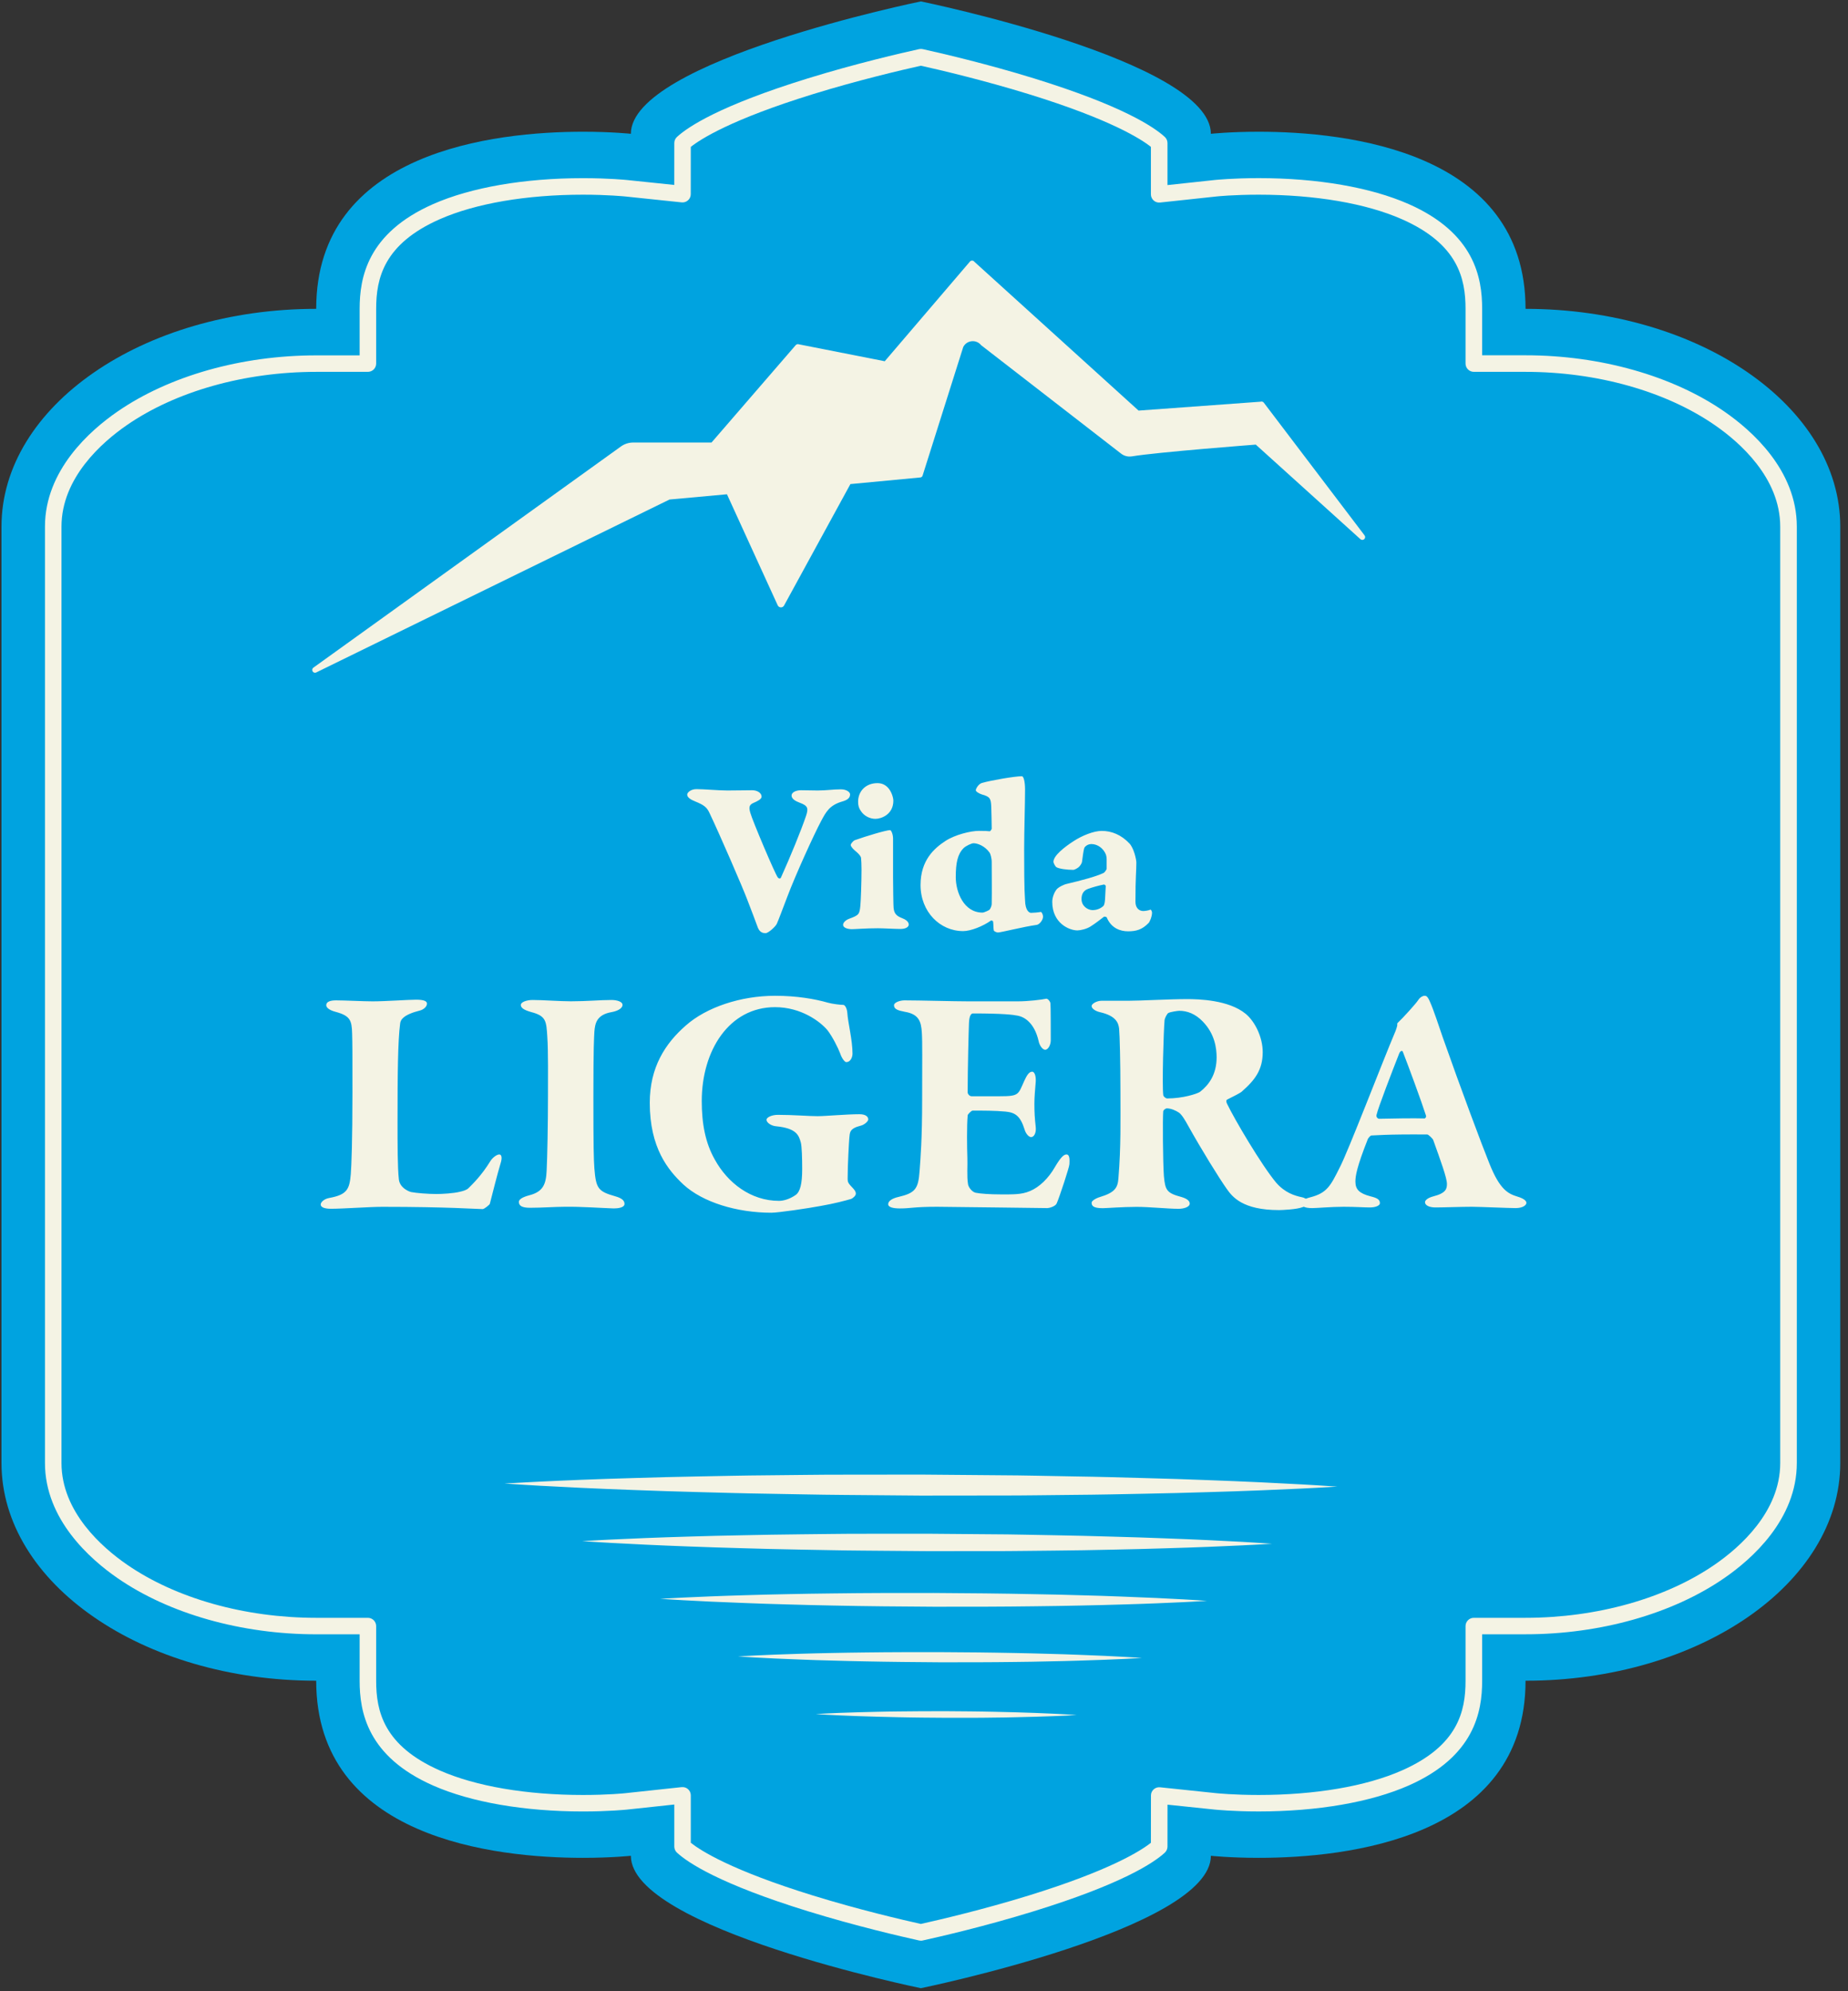
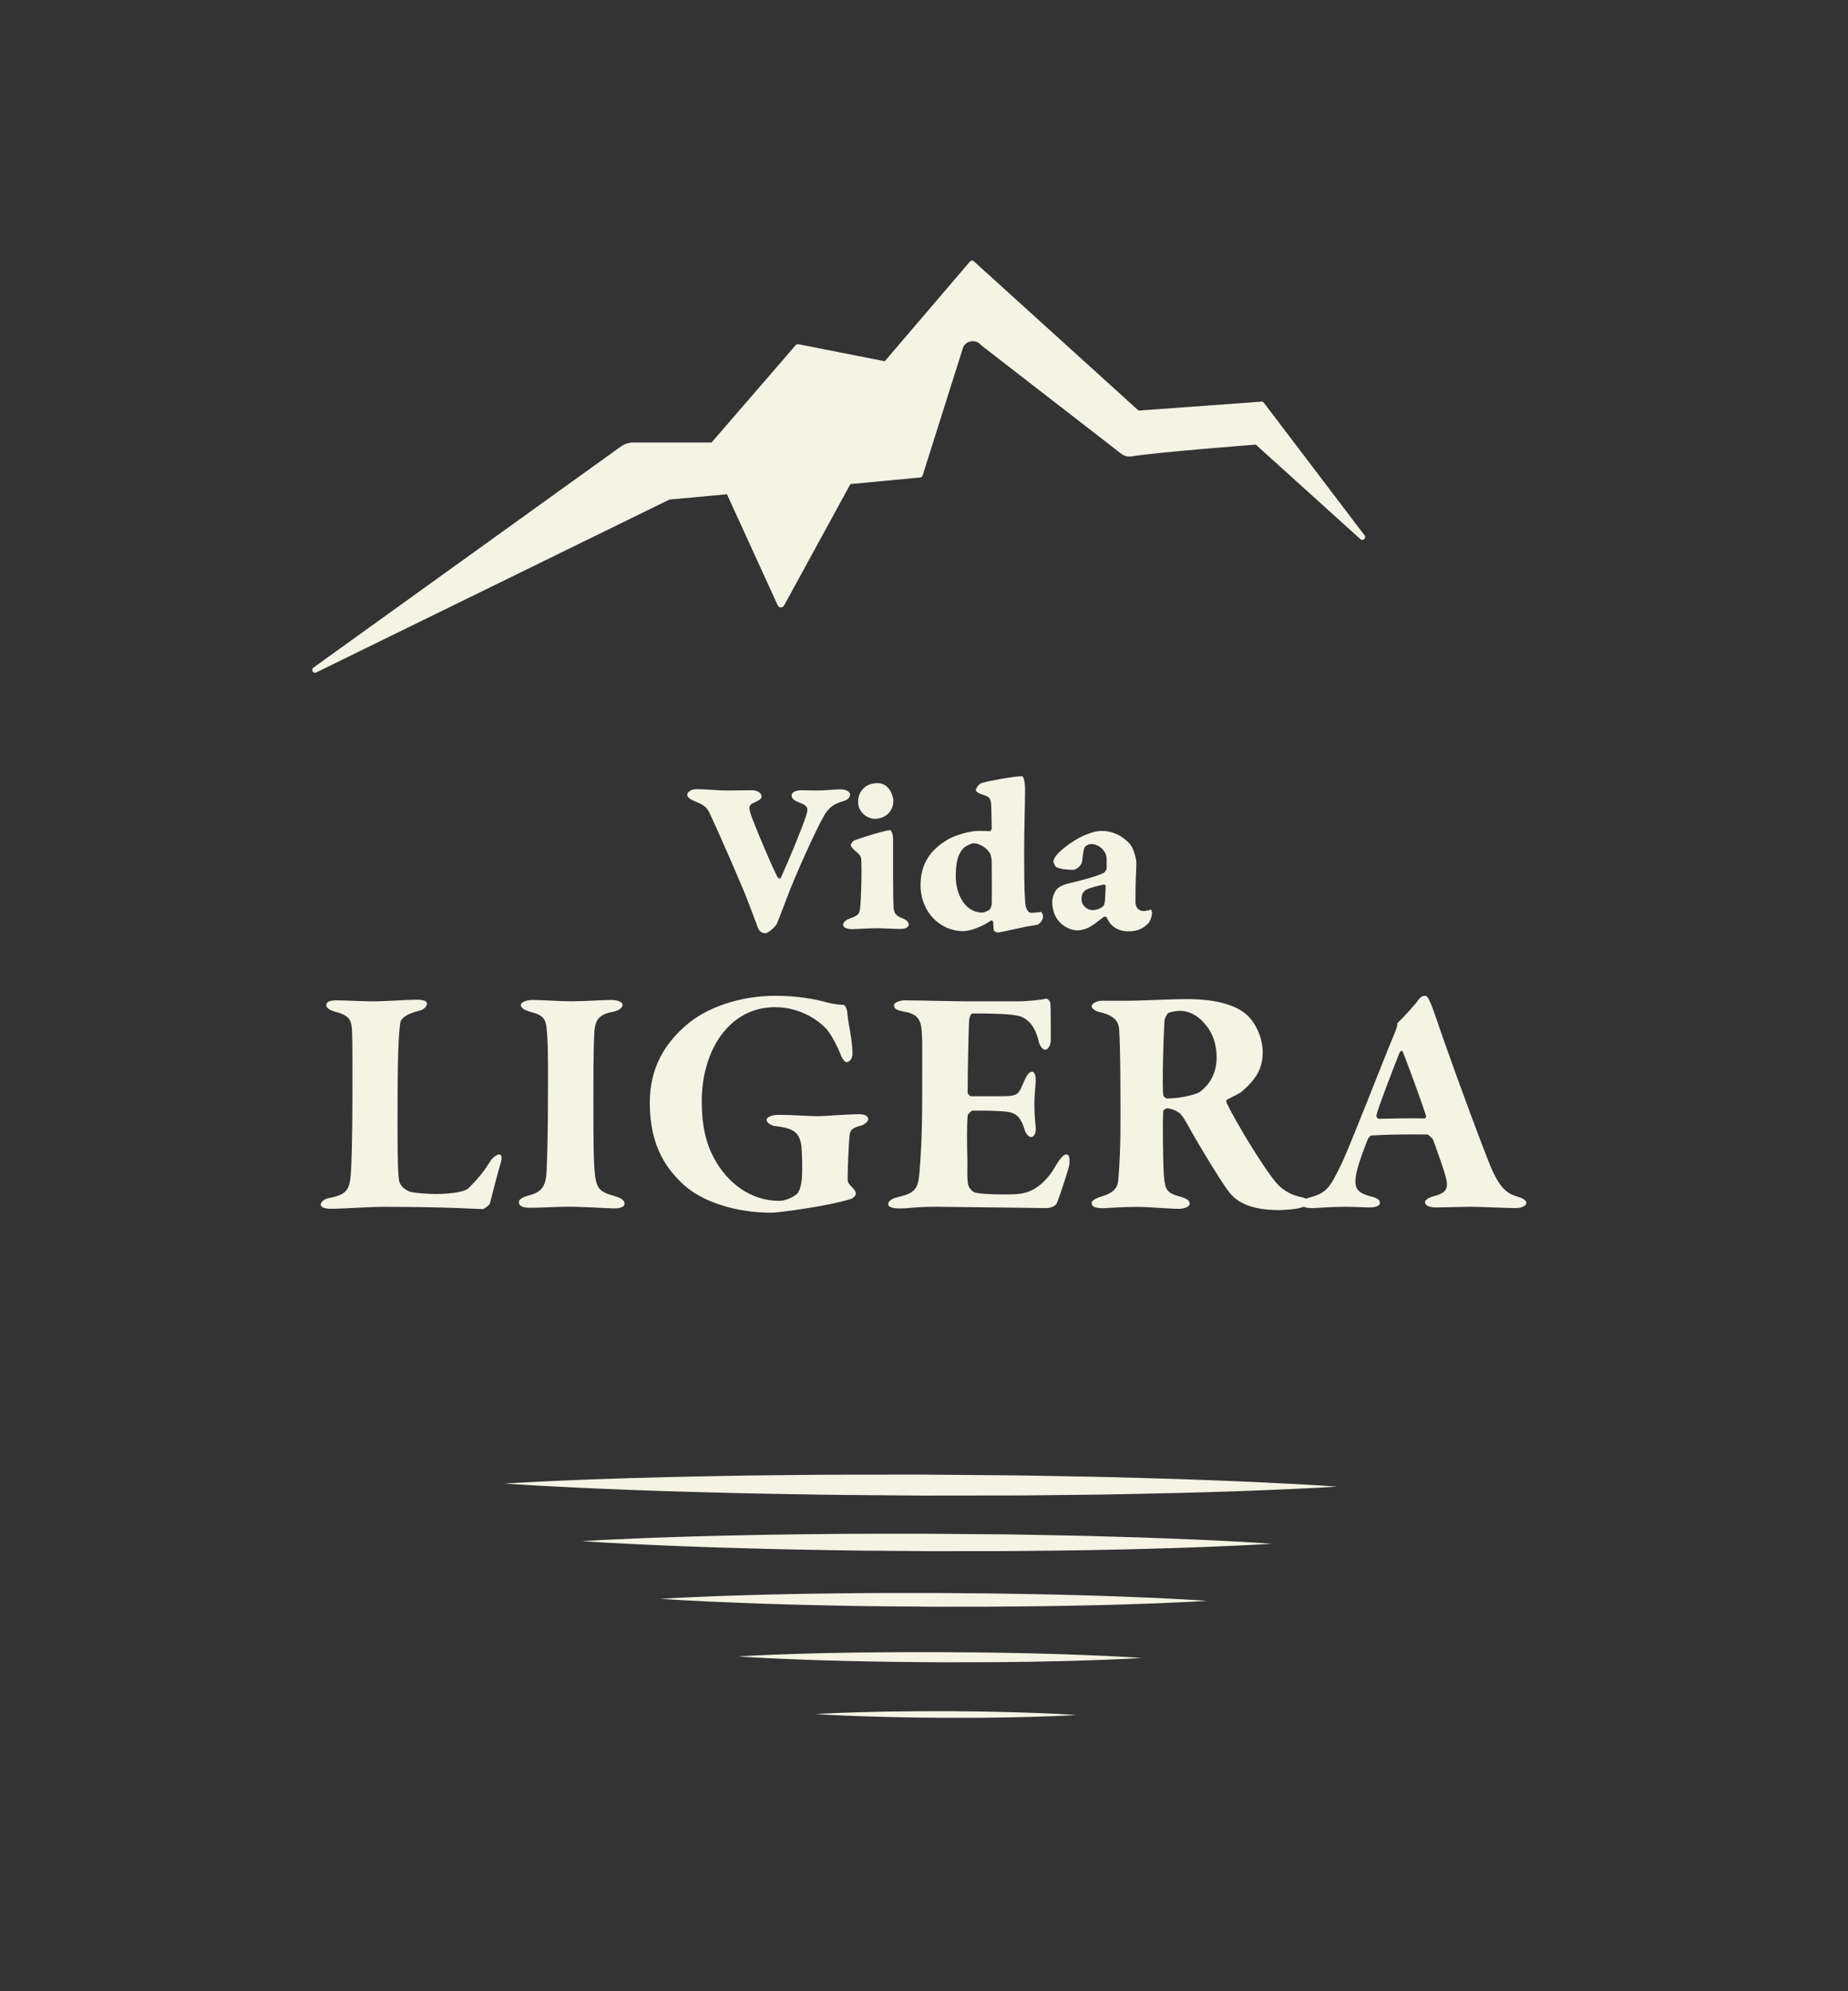
<svg xmlns="http://www.w3.org/2000/svg" width="194" height="209" viewBox="0 0 194 209">
  <rect x="0" y="0" width="194" height="209" fill="#333333" stroke="none" />
  <g fill="none" fill-rule="evenodd">
    <g fill-rule="nonzero">
      <g>
        <g>
-           <path fill="#00A3E0" d="M183.508 39.112c-5.974-4.139-14.239-6.694-23.359-6.694 0-16.556-18.773-18.591-28.014-18.591-3.02 0-5.02.217-5.02.217 0-7.675-30.443-13.896-30.443-13.896S66.228 6.369 66.228 14.044c0 0-2-.217-5.02-.217-9.245 0-28.014 2.035-28.014 18.59-9.12 0-17.384 2.56-23.358 6.695-5.979 4.135-9.68 9.853-9.68 16.161v98.282c0 6.312 3.697 12.03 9.68 16.161 5.974 4.139 14.239 6.694 23.358 6.694 0 16.556 18.773 18.591 28.014 18.591 3.02 0 5.02-.217 5.02-.217 0 7.675 30.444 13.897 30.444 13.897s30.444-6.222 30.444-13.897c0 0 2 .217 5.02.217 9.245 0 28.013-2.035 28.013-18.59 9.12 0 17.385-2.56 23.36-6.695 5.978-4.135 9.679-9.853 9.679-16.161V55.278c0-6.313-3.701-12.031-9.68-16.166z" transform="translate(-1511 -2771) translate(0 2191) translate(1511 580)" />
-           <path fill="#F4F3E4" d="M96.672 203.696c-.06 0-.126-.009-.187-.022-1.835-.404-6.65-1.519-11.696-3.076-9.229-2.855-12.556-5.072-13.719-6.14-.178-.164-.282-.394-.282-.637v-4.417l-5.015.538c-.005 0-1.857.191-4.565.191-6.169 0-11.757-.967-15.736-2.72-6.92-3.05-7.718-7.736-7.718-10.998v-4.877h-4.56c-7.844 0-15.454-2.156-20.877-5.913-2.837-1.961-7.597-6.135-7.597-12.07V55.278c0-5.935 4.755-10.11 7.593-12.066C17.74 39.455 25.35 37.3 33.194 37.3h4.56v-4.881c0-3.259.798-7.948 7.718-10.999 3.979-1.752 9.567-2.72 15.736-2.72 2.738 0 4.565.191 4.582.191l4.994.52.004-4.403c0-.243.104-.473.282-.638 1.163-1.067 4.49-3.284 13.723-6.139 5.033-1.557 9.853-2.672 11.697-3.076.126-.026.251-.026.373 0 1.84.408 6.655 1.519 11.697 3.076 9.228 2.855 12.555 5.072 13.718 6.14.178.164.282.394.282.637v4.417l5.016-.538c.004 0 1.86-.191 4.564-.191 6.17 0 11.757.967 15.736 2.72 6.92 3.05 7.718 7.736 7.718 10.998v4.877h4.56c7.844 0 15.454 2.156 20.877 5.913 2.837 1.961 7.597 6.135 7.597 12.07v98.282c0 5.935-4.755 10.109-7.593 12.065-5.427 3.758-13.037 5.914-20.881 5.914h-4.56v4.876c0 3.259-.798 7.944-7.718 10.999-3.979 1.752-9.567 2.72-15.736 2.72-2.742 0-4.564-.191-4.582-.191l-4.994-.52-.004 4.403c0 .243-.104.473-.282.638-1.167 1.071-4.512 3.297-13.797 6.16-5.028 1.554-9.8 2.656-11.623 3.055-.06.017-.121.022-.186.022zm-24.149-10.274c1.05.833 4.26 2.885 12.778 5.519 4.82 1.492 9.432 2.568 11.37 2.998 1.923-.43 6.491-1.493 11.299-2.977 8.573-2.646 11.8-4.707 12.85-5.544l.005-4.964c0-.247.104-.481.286-.642.182-.165.43-.243.673-.217l5.96.625c.022 0 1.797.182 4.387.182 5.935 0 11.276-.91 15.037-2.573 5.888-2.594 6.682-6.212 6.682-9.41v-5.744c0-.477.39-.868.868-.868h5.427c7.501 0 14.751-2.043 19.897-5.605 2.555-1.766 6.842-5.497 6.842-10.638V55.278c0-5.142-4.291-8.877-6.847-10.643-5.14-3.562-12.39-5.605-19.892-5.605h-5.427c-.478 0-.868-.39-.868-.868v-5.744c0-3.198-.794-6.812-6.682-9.41-3.761-1.658-9.102-2.573-15.037-2.573-2.616 0-4.36.178-4.378.182l-5.974.642c-.243.026-.49-.052-.672-.217-.183-.165-.287-.4-.287-.646v-4.981c-1.05-.833-4.26-2.885-12.777-5.519-4.816-1.488-9.427-2.568-11.371-2.998-1.944.434-6.56 1.51-11.371 2.998-8.521 2.638-11.732 4.69-12.782 5.523l-.004 4.964c0 .247-.104.481-.287.642-.182.165-.43.243-.672.217l-5.961-.625c-.022 0-1.796-.182-4.387-.182-5.935 0-11.275.915-15.037 2.572-5.887 2.595-6.681 6.213-6.681 9.41v5.745c0 .477-.39.868-.868.868h-5.428c-7.501 0-14.75 2.043-19.896 5.605-2.556 1.766-6.842 5.497-6.842 10.643v98.281c0 5.141 4.29 8.877 6.846 10.643 5.141 3.562 12.391 5.605 19.892 5.605h5.428c.477 0 .868.39.868.868v5.744c0 3.198.794 6.812 6.681 9.41 3.762 1.658 9.102 2.573 15.037 2.573 2.617 0 4.36-.178 4.378-.182l5.974-.642c.243-.026.49.052.673.217.182.165.286.399.286.646v4.98h.004z" transform="translate(-1511 -2771) translate(0 2191) translate(1511 580)" />
          <path fill="#F4F3E4" d="M35.273 104.998c.928 0 2.85.104 3.848.104 1.34 0 3.744-.174 4.568-.174.86 0 1.133.174 1.133.412 0 .378-.447.651-.72.72-1.788.447-2.061.994-2.096 1.376-.239 1.787-.273 5.289-.273 10.334 0 2.23 0 4.807.138 6.01.105.993 1.237 1.34 1.306 1.34.517.104 1.753.204 2.643.204.616 0 1.817-.07 2.473-.239.308-.07.685-.173.893-.377.447-.447 1.376-1.34 2.3-2.85.238-.378.685-.686.928-.686.274 0 .308.412.139.928-.308.994-.928 3.467-1.132 4.256-.035.104-.582.551-.755.551-.582 0-3.606-.238-10.543-.238-1.34 0-4.052.204-5.393.204-.616 0-1.063-.14-1.063-.447 0-.239.343-.586.894-.686 1.887-.342 2.13-.928 2.265-2.507.07-.86.173-3.606.173-8.517 0-4.256 0-5.115-.034-6.252-.035-1.375-.209-1.852-1.753-2.265-.651-.173-.963-.446-.963-.685-.009-.378.438-.516 1.024-.516zM57.456 108.842c-.105-1.65-.105-2.2-1.684-2.612-.859-.239-1.097-.482-1.097-.755s.55-.516 1.236-.516c1.063 0 2.885.138 4.018.138 1.683 0 3.054-.138 4.256-.138.585 0 1.167.173 1.167.516 0 .377-.551.65-1.133.755-1.579.273-1.752 1.167-1.822 2.06-.034.686-.104 1.441-.104 6.903 0 5.254.035 6.456.104 7.454.174 2.095.378 2.403 2.2 2.92.616.173.963.412.963.79 0 .412-.72.48-1.132.48-1.167-.034-3.467-.203-5.15-.173-.994 0-2.369.105-3.64.105-.894 0-1.167-.24-1.167-.617 0-.238.308-.481 1.063-.685 1.51-.377 1.787-1.202 1.852-2.608.07-1.375.139-4.876.139-7.796 0-1.583.035-4.811-.07-6.221zM86.884 105.236c.482.14 1.375.239 1.649.239.173 0 .377.377.412.79.07 1.097.55 2.885.55 4.325 0 .412-.238.894-.65.894-.173 0-.481-.412-.65-.929-.205-.55-.825-1.787-1.341-2.438-.755-.894-2.747-2.404-5.493-2.404-4.807 0-7.692 4.534-7.692 9.858 0 2.369.377 4.395 1.375 6.147 1.34 2.439 3.779 4.326 6.73 4.326.411 0 1.062-.139 1.752-.616.482-.343.686-1.202.686-2.712 0-1.167-.035-2.369-.14-2.78-.208-.79-.48-1.51-2.576-1.719-.517-.034-1.029-.377-1.029-.685 0-.239.517-.517 1.202-.517 1.614 0 3.228.14 4.156.14.825 0 3.02-.205 4.395-.205.686 0 .929.274.929.551 0 .174-.378.551-.79.651-1.236.308-1.132.755-1.201 1.306-.035.412-.174 2.816-.174 4.226 0 .447.07.516.586 1.063.104.139.273.273.273.55 0 .205-.308.482-.516.552-.586.173-1.753.481-3.124.72-1.44.273-4.534.72-5.22.72-3.64 0-7.21-1.097-9.236-2.954-1.614-1.51-3.536-3.844-3.536-8.586 0-3.71 1.614-6.218 3.779-8.105 2.165-1.922 5.77-3.124 9.375-3.124 2.257-.004 4.213.339 5.52.716zM106.837 105.102c1.133 0 2.508-.174 2.99-.274.138-.034.412.239.446.482.035.139.035 3.193.035 3.879 0 .481-.273.993-.586.993-.308 0-.616-.516-.685-.894-.447-1.956-1.51-2.542-2.165-2.676-.516-.105-1.545-.24-4.738-.24-.139 0-.377.14-.412.999-.035.824-.139 4.807-.139 7.315 0 .104.174.377.412.377h2.955c2.06 0 1.922-.173 2.577-1.614.239-.516.482-.963.824-.963.308 0 .412.581.378 1.063-.07.928-.14 1.544-.14 2.3 0 .893.036 1.51.14 2.438.07.616-.174 1.063-.482 1.063-.273 0-.581-.413-.685-.79-.447-1.44-.994-1.788-1.992-1.887-1.097-.104-2.334-.104-3.466-.104-.139 0-.516.412-.516.481-.105 1.098-.07 3.467-.035 4.465.035.72-.07 1.99.07 2.78.034.274.377.79.789.894.516.104 1.51.174 2.612.174 1.306 0 2.2.035 3.089-.343.998-.412 1.956-1.34 2.642-2.542.55-.929.894-1.306 1.202-1.306.412 0 .308.79.308 1.028 0 .273-1.033 3.436-1.34 4.122-.14.308-.79.481-.964.481-.378 0-10.473-.139-11.571-.139-2.508 0-2.746.174-3.913.174-.651 0-1.237-.104-1.237-.447s.447-.616 1.063-.755c1.753-.412 2.096-.824 2.23-2.677.104-1.41.273-3.366.273-7.588 0-4.052.035-6.009-.034-7.007-.07-1.132-.308-1.922-1.788-2.165-.72-.138-1.132-.273-1.132-.685 0-.308.65-.516 1.097-.516 1.614 0 5.15.104 6.73.104h5.158zM130.357 114.577c-.14.139-.894.516-1.51.824-.174.07-.104.309-.035.447.79 1.649 3.605 6.421 5.15 8.278.928 1.063 1.922 1.376 2.746 1.545.343.07.651.343.651.481 0 .209-.343.482-.616.551-.586.24-2.165.308-2.473.308-3.848 0-4.911-1.405-5.493-2.23-.824-1.167-2.612-4.052-4.087-6.694-.204-.377-.616-1.098-.928-1.306-.308-.208-.824-.447-1.271-.447-.104 0-.343.14-.378.308-.07.72-.034 5.393.07 6.799.139 1.51.308 1.787 1.852 2.2.582.173.86.412.86.685 0 .377-.652.551-1.168.551-1.132 0-3.054-.204-4.395-.204-1.51 0-3.193.139-3.57.139-1.029 0-1.167-.273-1.167-.586 0-.173.412-.447.859-.581 1.614-.482 1.887-.998 1.956-1.992.274-3.366.208-5.94.208-9.236 0-2.886-.069-5.701-.138-6.456-.07-.616-.343-1.34-1.992-1.718-.481-.104-.893-.378-.893-.651 0-.239.55-.551 1.028-.551h2.815c1.237 0 4.326-.174 6.183-.174 1.167 0 4.36.07 6.148 1.545.993.824 1.787 2.473 1.787 4.017 0 1.849-.79 2.912-2.2 4.148zm-4.083-7.35c-.79-.824-1.649-1.132-2.473-1.132-.139 0-.928.104-1.167.239-.139.104-.343.516-.378.72-.104 1.132-.273 6.833-.138 7.896.034.174.273.343.412.343 1.648 0 3.124-.482 3.436-.685.928-.72 1.753-1.823 1.753-3.64-.005-.925-.178-2.434-1.445-3.74z" transform="translate(-1511 -2771) translate(0 2191) translate(1511 580)" />
          <path fill="#F4F3E4" d="M150.14 105.206c.343.755.964 2.642 1.306 3.64 1.922 5.458 4.157 11.436 4.912 13.289 1.097 2.746 1.956 3.158 2.954 3.466.586.174.929.413.929.651 0 .239-.378.551-1.133.551s-3.744-.139-4.603-.139c-1.132 0-2.92.07-3.814.07-.616 0-1.097-.204-1.097-.551 0-.174.238-.447.893-.616 1.341-.343 1.41-.825 1.41-1.306 0-.616-.65-2.404-1.44-4.603-.035-.14-.516-.582-.616-.582-4.5-.034-5.493.104-5.87.104-.104 0-.308.239-.378.378-1.167 2.954-1.305 3.879-1.305 4.464 0 .825.412 1.237 1.579 1.545.72.173.993.342.993.72 0 .239-.412.447-1.063.447-.616 0-1.475-.07-2.746-.07-1.34 0-2.78.14-3.297.14-.894 0-1.098-.24-1.098-.448 0-.273.104-.481.894-.685 1.753-.447 2.13-1.202 3.089-3.124.859-1.614 4.499-11.124 5.87-14.352 0 0 .174-.481.174-.586 0-.104-.035-.203.069-.273.551-.516 1.887-1.991 2.13-2.369.204-.308.482-.447.651-.447.195-.004.33.03.607.686zm-.446 11.879c-.482-1.51-1.853-5.22-2.404-6.63-.07-.273-.308-.138-.412.14-.651 1.648-2.23 5.735-2.37 6.42-.068.24.14.413.274.413 1.306-.035 3.71-.07 4.773-.035.034 0 .204-.135.139-.308zM73.105 82.828c.798 0 2.347.143 3.24.143.873 0 1.957-.026 2.613-.026.555 0 .993.29.993.677 0 .264-.46.485-.846.65-.46.196-.508.46-.338 1.042.243.872 2.585 6.382 2.876 6.772.096.122.243.195.339.026.993-2.2 2.104-4.911 2.637-6.482.265-.798.196-1.063-.676-1.38-.46-.169-.846-.412-.846-.75 0-.312.412-.555.993-.555.534 0 1.232.026 1.74.026.92 0 1.644-.122 2.442-.122.556 0 .968.265.968.534 0 .386-.312.603-.846.75-1.306.387-1.67 1.063-2.2 2.057-.724 1.354-2.66 5.588-3.553 7.957-.508 1.332-.941 2.49-1.089 2.807-.121.29-.894.993-1.184.993-.46 0-.703-.243-.872-.75-.122-.365-.604-1.597-1.063-2.807-.486-1.28-2.807-6.651-3.944-9.046-.29-.63-.582-.846-1.523-1.232-.434-.17-.824-.412-.824-.703-.005-.243.407-.581.963-.581zM89.717 88.194c1.21-.434 3.315-1.063 3.723-1.063.121 0 .312.434.312.894v4.087c.026 3.167.048 3.093.074 3.315.074.46.29.724.872.941.338.122.703.365.703.677 0 .217-.265.46-.872.46-.508 0-1.84-.074-2.37-.074-1.231 0-2.394.096-2.732.096-.387 0-.92-.122-.92-.46 0-.313.46-.582.629-.63 1.063-.386 1.089-.485 1.184-1.379.048-.508.122-2.395.122-3.775 0-.481-.026-1.063-.048-1.21 0-.074-.048-.312-.65-.798-.144-.122-.435-.413-.435-.582 0-.16.313-.473.408-.499zm3.484-5.536c.434.46.581 1.137.581 1.38 0 1.45-1.258 1.909-1.887 1.909-.555 0-1.184-.29-1.523-.824-.195-.265-.29-.556-.29-.968 0-1.11.798-1.957 2.03-1.957.486 0 .824.191 1.09.46zM103.913 87.253c.026 0 .195-.195.195-.265 0-.143-.026-1.84-.048-2.347-.047-.798-.095-1.015-.993-1.258-.243-.074-.63-.29-.63-.434 0-.17.292-.677.652-.772.92-.265 3.436-.703 4.182-.703.195 0 .338.581.338 1.401 0 1.523-.095 4.33-.095 6.287 0 4.859.074 4.642.095 5.345.026 1.041.413 1.306.63 1.306.242 0 .798-.048 1.015-.096.095-.026.243.291.243.486 0 .386-.386.825-.651.872-1.427.196-3.749.799-4.087.799-.143 0-.412-.122-.434-.217-.048-.243-.026-.677-.074-.942 0-.047-.169-.121-.217-.095-.846.603-2.13 1.11-2.924 1.11-2.442 0-4.473-2.03-4.473-4.837 0-2.612 1.45-3.87 2.638-4.642 1.015-.651 2.638-1.042 3.484-1.042.672-.004.863.018 1.154.044zm-2.755 1.766c-.63.629-.824 1.549-.824 3.045 0 1.57.846 3.723 2.807 3.723.169 0 .677-.243.724-.29.122-.122.243-.435.243-.604.026-1.57 0-2.855 0-4.425 0-.412-.143-.872-.217-.968-.507-.724-1.284-.993-1.692-.993-.195 0-.798.269-1.041.512zM118.569 88.533c.46.486.724 1.67.724 2.009 0 .92-.095 1.4-.095 4.112 0 .677.412.968.82.968.143 0 .533-.048.75-.143.074-.026.17.195.17.312 0 .434-.265 1.015-.365 1.09-.677.702-1.306.871-2.152.871-.798 0-1.766-.312-2.247-1.475 0-.026-.243-.095-.29-.048-.387.291-.825.651-1.402 1.016-.412.264-1.063.412-1.38.412-.846 0-2.638-.75-2.638-2.998 0-.534.265-1.063.434-1.28.217-.29.872-.555.994-.581 1.618-.387 3.119-.773 3.943-1.163.17-.074.339-.412.339-.434v-1.063c0-.121-.026-.29-.074-.434-.265-.677-.894-1.11-1.523-1.11-.386 0-.677.242-.75.412-.074.195-.17.92-.243 1.475-.026.169-.217.412-.313.507-.121.122-.46.313-.603.313-.603 0-1.475-.096-1.787-.29-.096-.075-.291-.413-.291-.556 0-.63 1.11-1.523 2.13-2.178.894-.582 2.104-1.063 2.924-1.063 1.037-.009 2.057.399 2.925 1.319zm-2.734 6.555c.074-.073.144-.29.17-.676l.073-1.402c0-.095-.121-.169-.195-.169-.508.095-1.21.29-1.67.46-.534.195-.677.629-.677 1.063 0 .724.629 1.163 1.184 1.163.295-.005.755-.1 1.115-.439zM52.952 155.711l.98.065c.643.04 1.58.109 2.777.17 2.39.13 5.805.303 9.905.45 2.048.074 4.27.157 6.617.213 2.347.06 4.824.139 7.384.174 2.56.039 5.206.108 7.896.126 2.69.021 5.423.043 8.152.069 2.734 0 5.467-.004 8.157-.009 2.69.009 5.336-.047 7.9-.065 2.564-.017 5.037-.074 7.389-.121 2.347-.04 4.568-.104 6.616-.165 4.1-.113 7.515-.265 9.905-.378 1.198-.052 2.135-.117 2.777-.147.642-.035.98-.057.98-.057s-.342-.021-.98-.065c-.642-.039-1.58-.108-2.777-.169-2.39-.13-5.805-.303-9.905-.451-2.048-.078-4.269-.156-6.616-.213-2.347-.065-4.825-.138-7.384-.173-2.56-.04-5.207-.113-7.897-.122-2.69-.021-5.423-.043-8.152-.069-2.733.004-5.466.004-8.156.009-2.69-.005-5.337.047-7.9.065-2.56.017-5.038.078-7.39.121-2.347.04-4.568.104-6.616.165-4.1.113-7.514.26-9.905.378-1.197.052-2.134.117-2.776.147-.638.035-.98.052-.98.052zM61.126 161.76s.282.016.811.051c.53.03 1.31.091 2.3.139 1.978.108 4.807.252 8.204.373 1.696.06 3.536.13 5.48.178 1.943.052 3.995.117 6.117.147 2.122.03 4.313.092 6.543.105 2.23.017 4.49.039 6.755.056 2.264 0 4.525-.004 6.755-.004 2.23.008 4.42-.04 6.542-.052 2.122-.013 4.174-.061 6.118-.1 1.943-.035 3.783-.087 5.48-.139 3.396-.095 6.225-.217 8.204-.312.989-.044 1.77-.096 2.3-.122.528-.03.815-.048.815-.048s-.282-.017-.812-.052c-.529-.03-1.306-.09-2.299-.143-1.978-.108-4.807-.251-8.204-.373-1.697-.065-3.536-.13-5.48-.178-1.944-.052-3.996-.117-6.117-.147-2.122-.03-4.313-.096-6.543-.1-2.225-.017-4.49-.04-6.755-.057-2.265 0-4.525.005-6.755.005-2.23-.005-4.421.039-6.543.056-2.121.013-4.173.065-6.117.1-1.944.03-3.783.087-5.484.134-3.397.096-6.226.217-8.204.313-.99.043-1.77.095-2.3.121-.529.035-.811.048-.811.048zM69.3 167.811l.646.04c.421.025 1.037.073 1.823.112 1.57.087 3.813.2 6.503.295 1.345.052 2.803.104 4.343.143 1.54.04 3.167.092 4.85.118 1.684.026 3.42.073 5.185.082 1.766.013 3.562.03 5.354.043 1.796 0 3.588-.004 5.354-.004 1.765.004 3.505-.03 5.184-.043 1.684-.013 3.31-.048 4.85-.078 1.54-.026 2.999-.07 4.348-.109 2.69-.074 4.933-.173 6.503-.247.786-.035 1.402-.074 1.823-.1l.646-.035s-.225-.013-.646-.043c-.421-.026-1.037-.074-1.823-.113-1.57-.087-3.813-.2-6.503-.295-1.345-.052-2.803-.104-4.343-.139-1.54-.043-3.167-.09-4.85-.113-1.684-.026-3.42-.073-5.185-.082-1.766-.013-3.562-.03-5.354-.043-1.796 0-3.588.004-5.354.004-1.765-.004-3.505.03-5.184.043-1.684.009-3.31.052-4.85.078-1.54.026-2.999.07-4.348.109-2.69.074-4.933.173-6.503.247-.786.035-1.402.074-1.823.096-.42.021-.646.034-.646.034zM77.474 173.86s.165.012.477.03c.312.017.768.052 1.345.082 1.158.065 2.816.148 4.803.217.993.04 2.07.078 3.21.104 1.137.03 2.339.07 3.584.087 1.24.017 2.525.052 3.83.06 1.307.014 2.63.022 3.958.035 1.323 0 2.65-.004 3.952-.004 1.306.004 2.59-.022 3.831-.03 1.245-.009 2.443-.035 3.584-.061 1.136-.017 2.217-.048 3.21-.078 1.987-.057 3.645-.126 4.803-.182.581-.026 1.037-.057 1.345-.074l.477-.026s-.165-.013-.477-.03c-.312-.018-.768-.053-1.345-.083-1.158-.065-2.816-.147-4.803-.217-.993-.039-2.07-.078-3.21-.104-1.137-.03-2.339-.07-3.584-.087-1.24-.017-2.525-.052-3.83-.06-1.307-.01-2.63-.022-3.953-.03-1.328 0-2.651.003-3.957.003-1.306-.004-2.59.022-3.831.03-1.24.01-2.443.036-3.584.057-1.14.018-2.217.052-3.21.078-1.987.057-3.645.126-4.803.183-.581.026-1.037.056-1.345.073-.312.013-.477.026-.477.026zM85.648 179.907s.108.009.308.022.494.035.867.052c.75.04 1.818.095 3.102.139.643.026 1.337.048 2.074.065.738.022 1.51.043 2.313.056.802.013 1.631.035 2.473.04.841.008 1.7.012 2.555.021h2.556c.841.004 1.67-.013 2.473-.022.802-.004 1.579-.021 2.316-.039.738-.013 1.432-.034 2.074-.052 1.284-.034 2.356-.082 3.102-.117.373-.017.668-.035.872-.048.2-.013.308-.017.308-.017s-.108-.004-.308-.017c-.2-.013-.494-.035-.872-.052-.75-.04-1.818-.096-3.102-.144-.642-.026-1.336-.047-2.074-.069-.737-.022-1.51-.043-2.312-.056-.803-.013-1.631-.035-2.473-.04-.842-.008-1.697-.012-2.556-.021-.854 0-1.713 0-2.555.004-.842 0-1.67.013-2.473.022-.803.004-1.58.022-2.312.039-.738.013-1.432.035-2.074.052-1.284.035-2.356.082-3.102.117-.373.018-.668.035-.868.048-.204.009-.312.017-.312.017zM102.993 36.227c-.507-.633-1.505-.53-1.874.195L96.84 49.96c-.052.104-.165.164-.278.16l-7.288.69-6.964 12.747c-.147.269-.538.256-.668-.022L76.315 51.88l-6.03.55L33.25 70.555c-.126.095-.304.073-.404-.048-.1-.121-.09-.3.022-.408l32.31-23.233c.377-.273.832-.42 1.3-.42h8.218l8.842-10.227c.083-.09.213-.121.33-.078l9.011 1.775 8.95-10.47c.061-.064.144-.099.235-.095.087.005.169.048.221.122l17.241 15.623 12.804-.933c.121-.043.26-.004.338.096l10.582 13.935c.09.122.078.29-.03.395-.113.104-.283.108-.4.009l-10.99-9.931s-10.347.79-12.993 1.232c-.43.074-.864-.048-1.198-.326l-14.647-11.345z" transform="translate(-1511 -2771) translate(0 2191) translate(1511 580)" />
        </g>
      </g>
    </g>
  </g>
</svg>